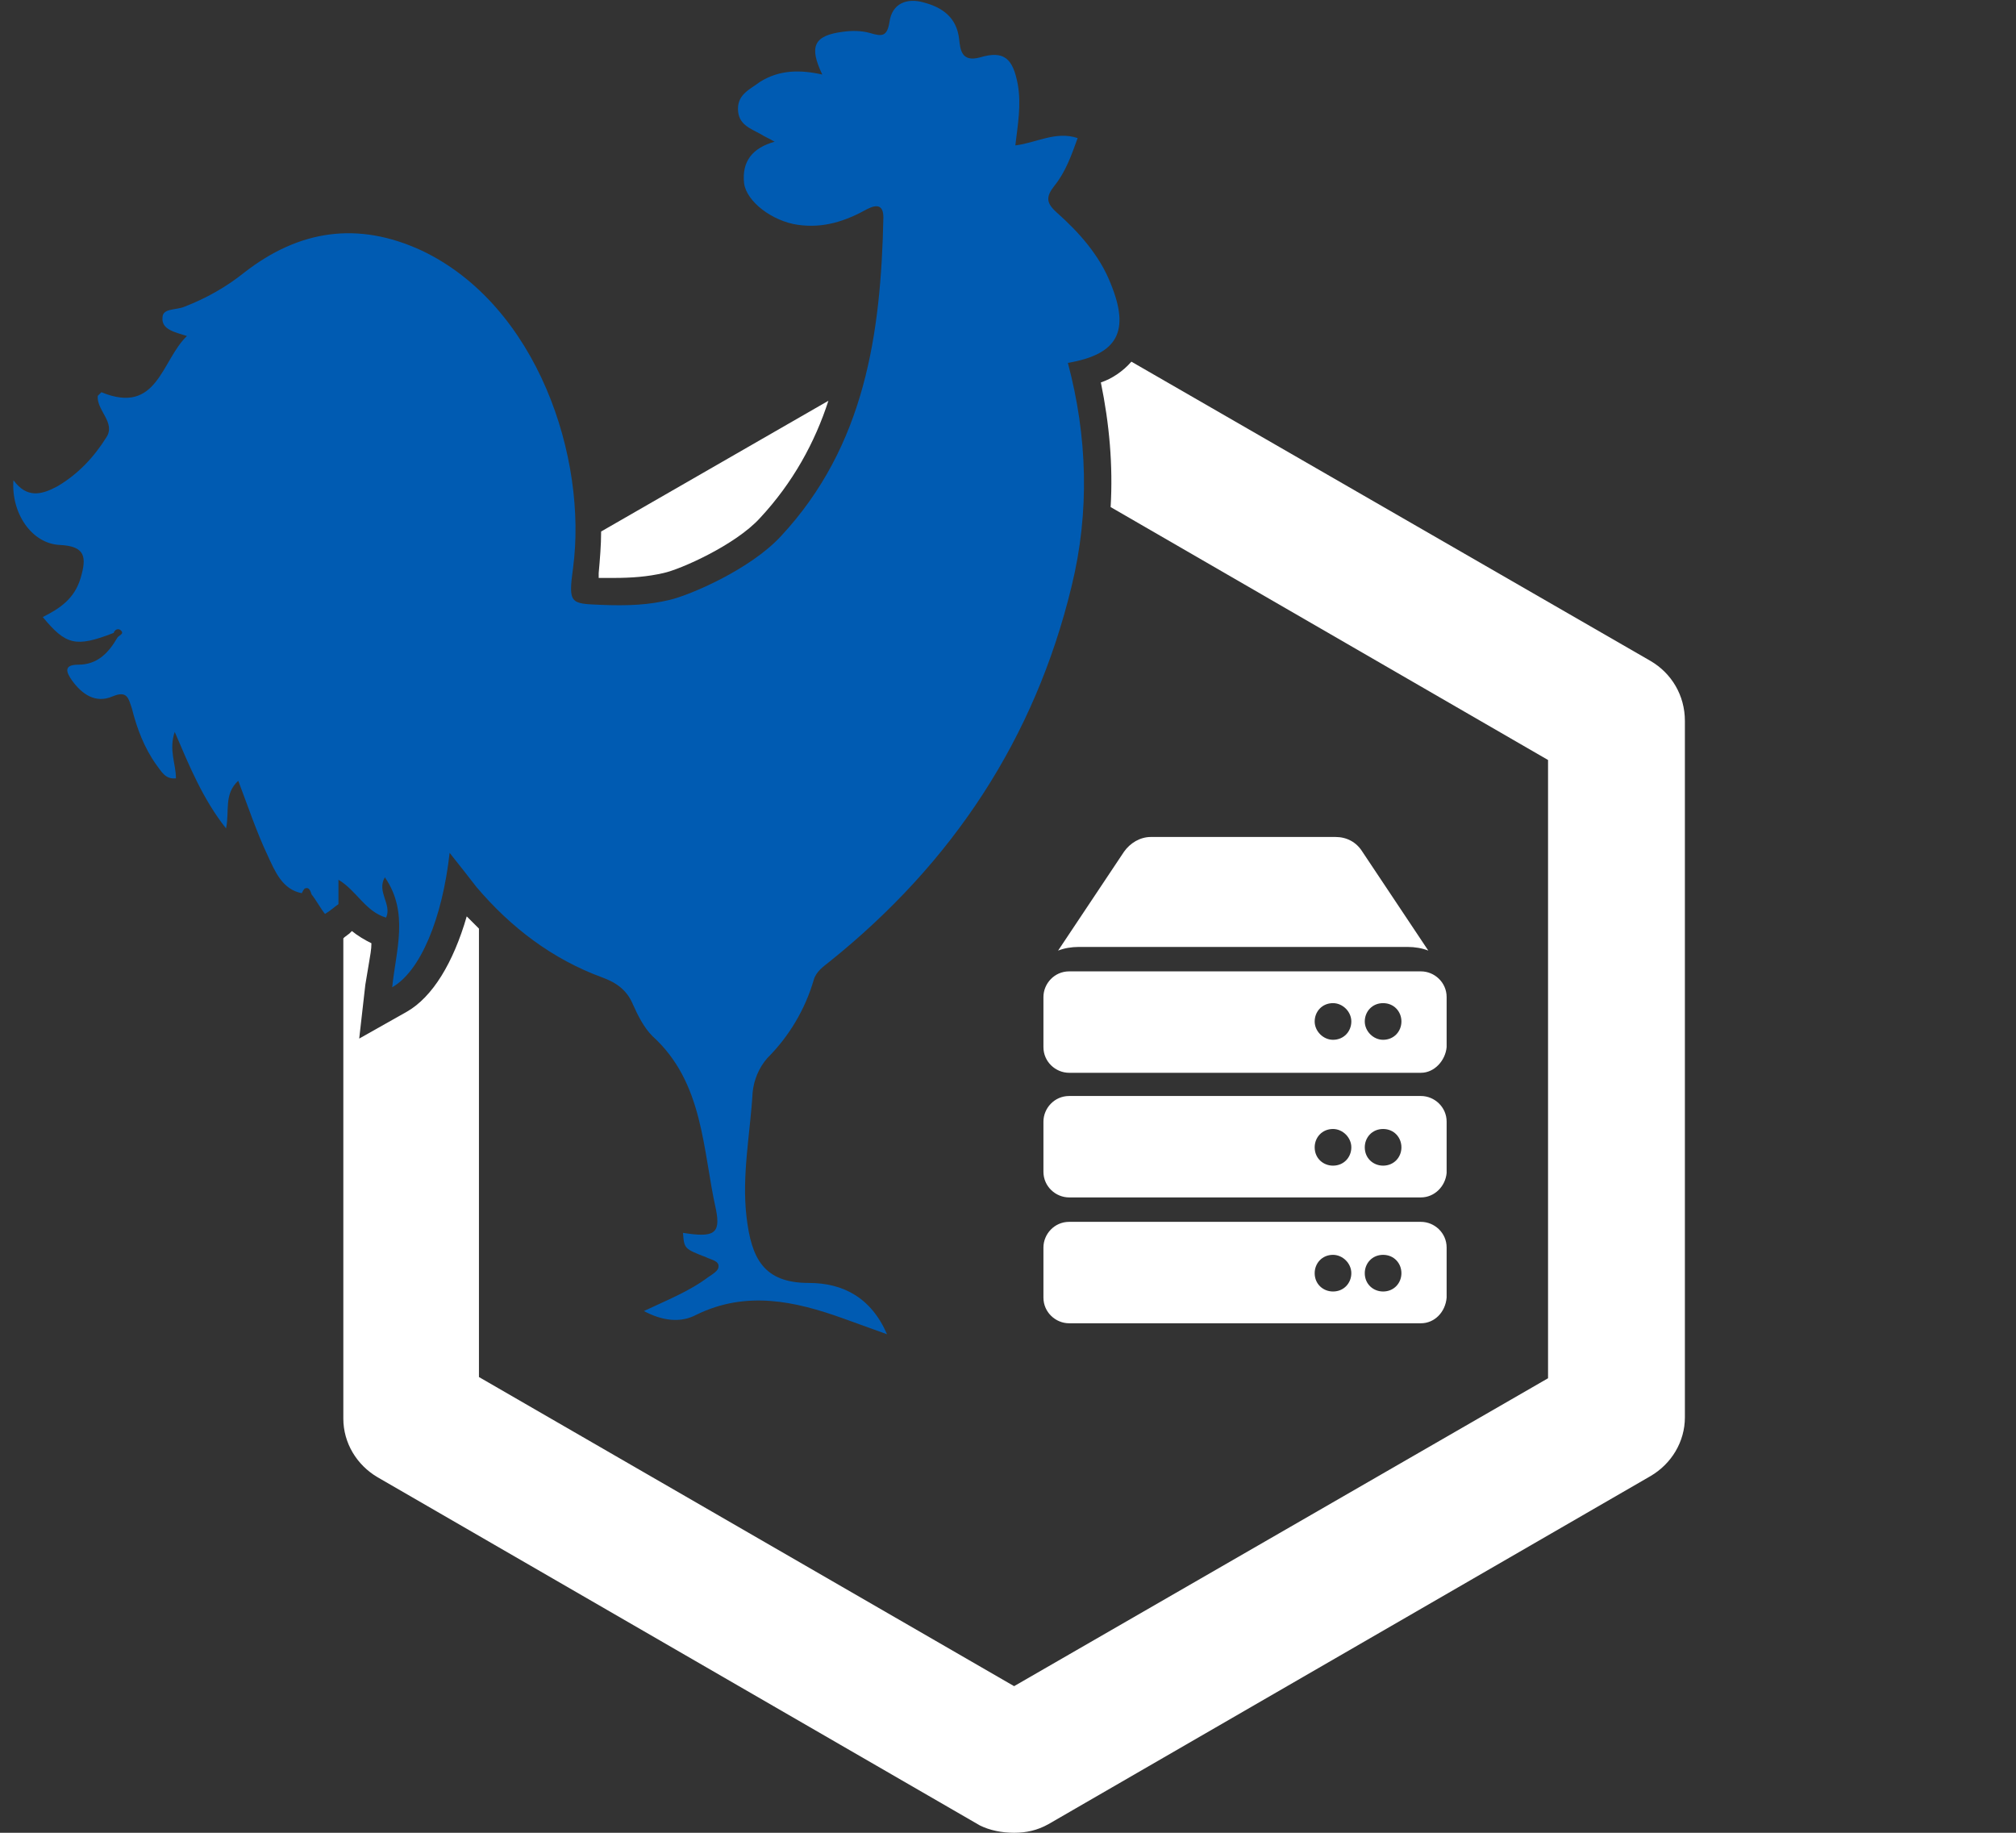
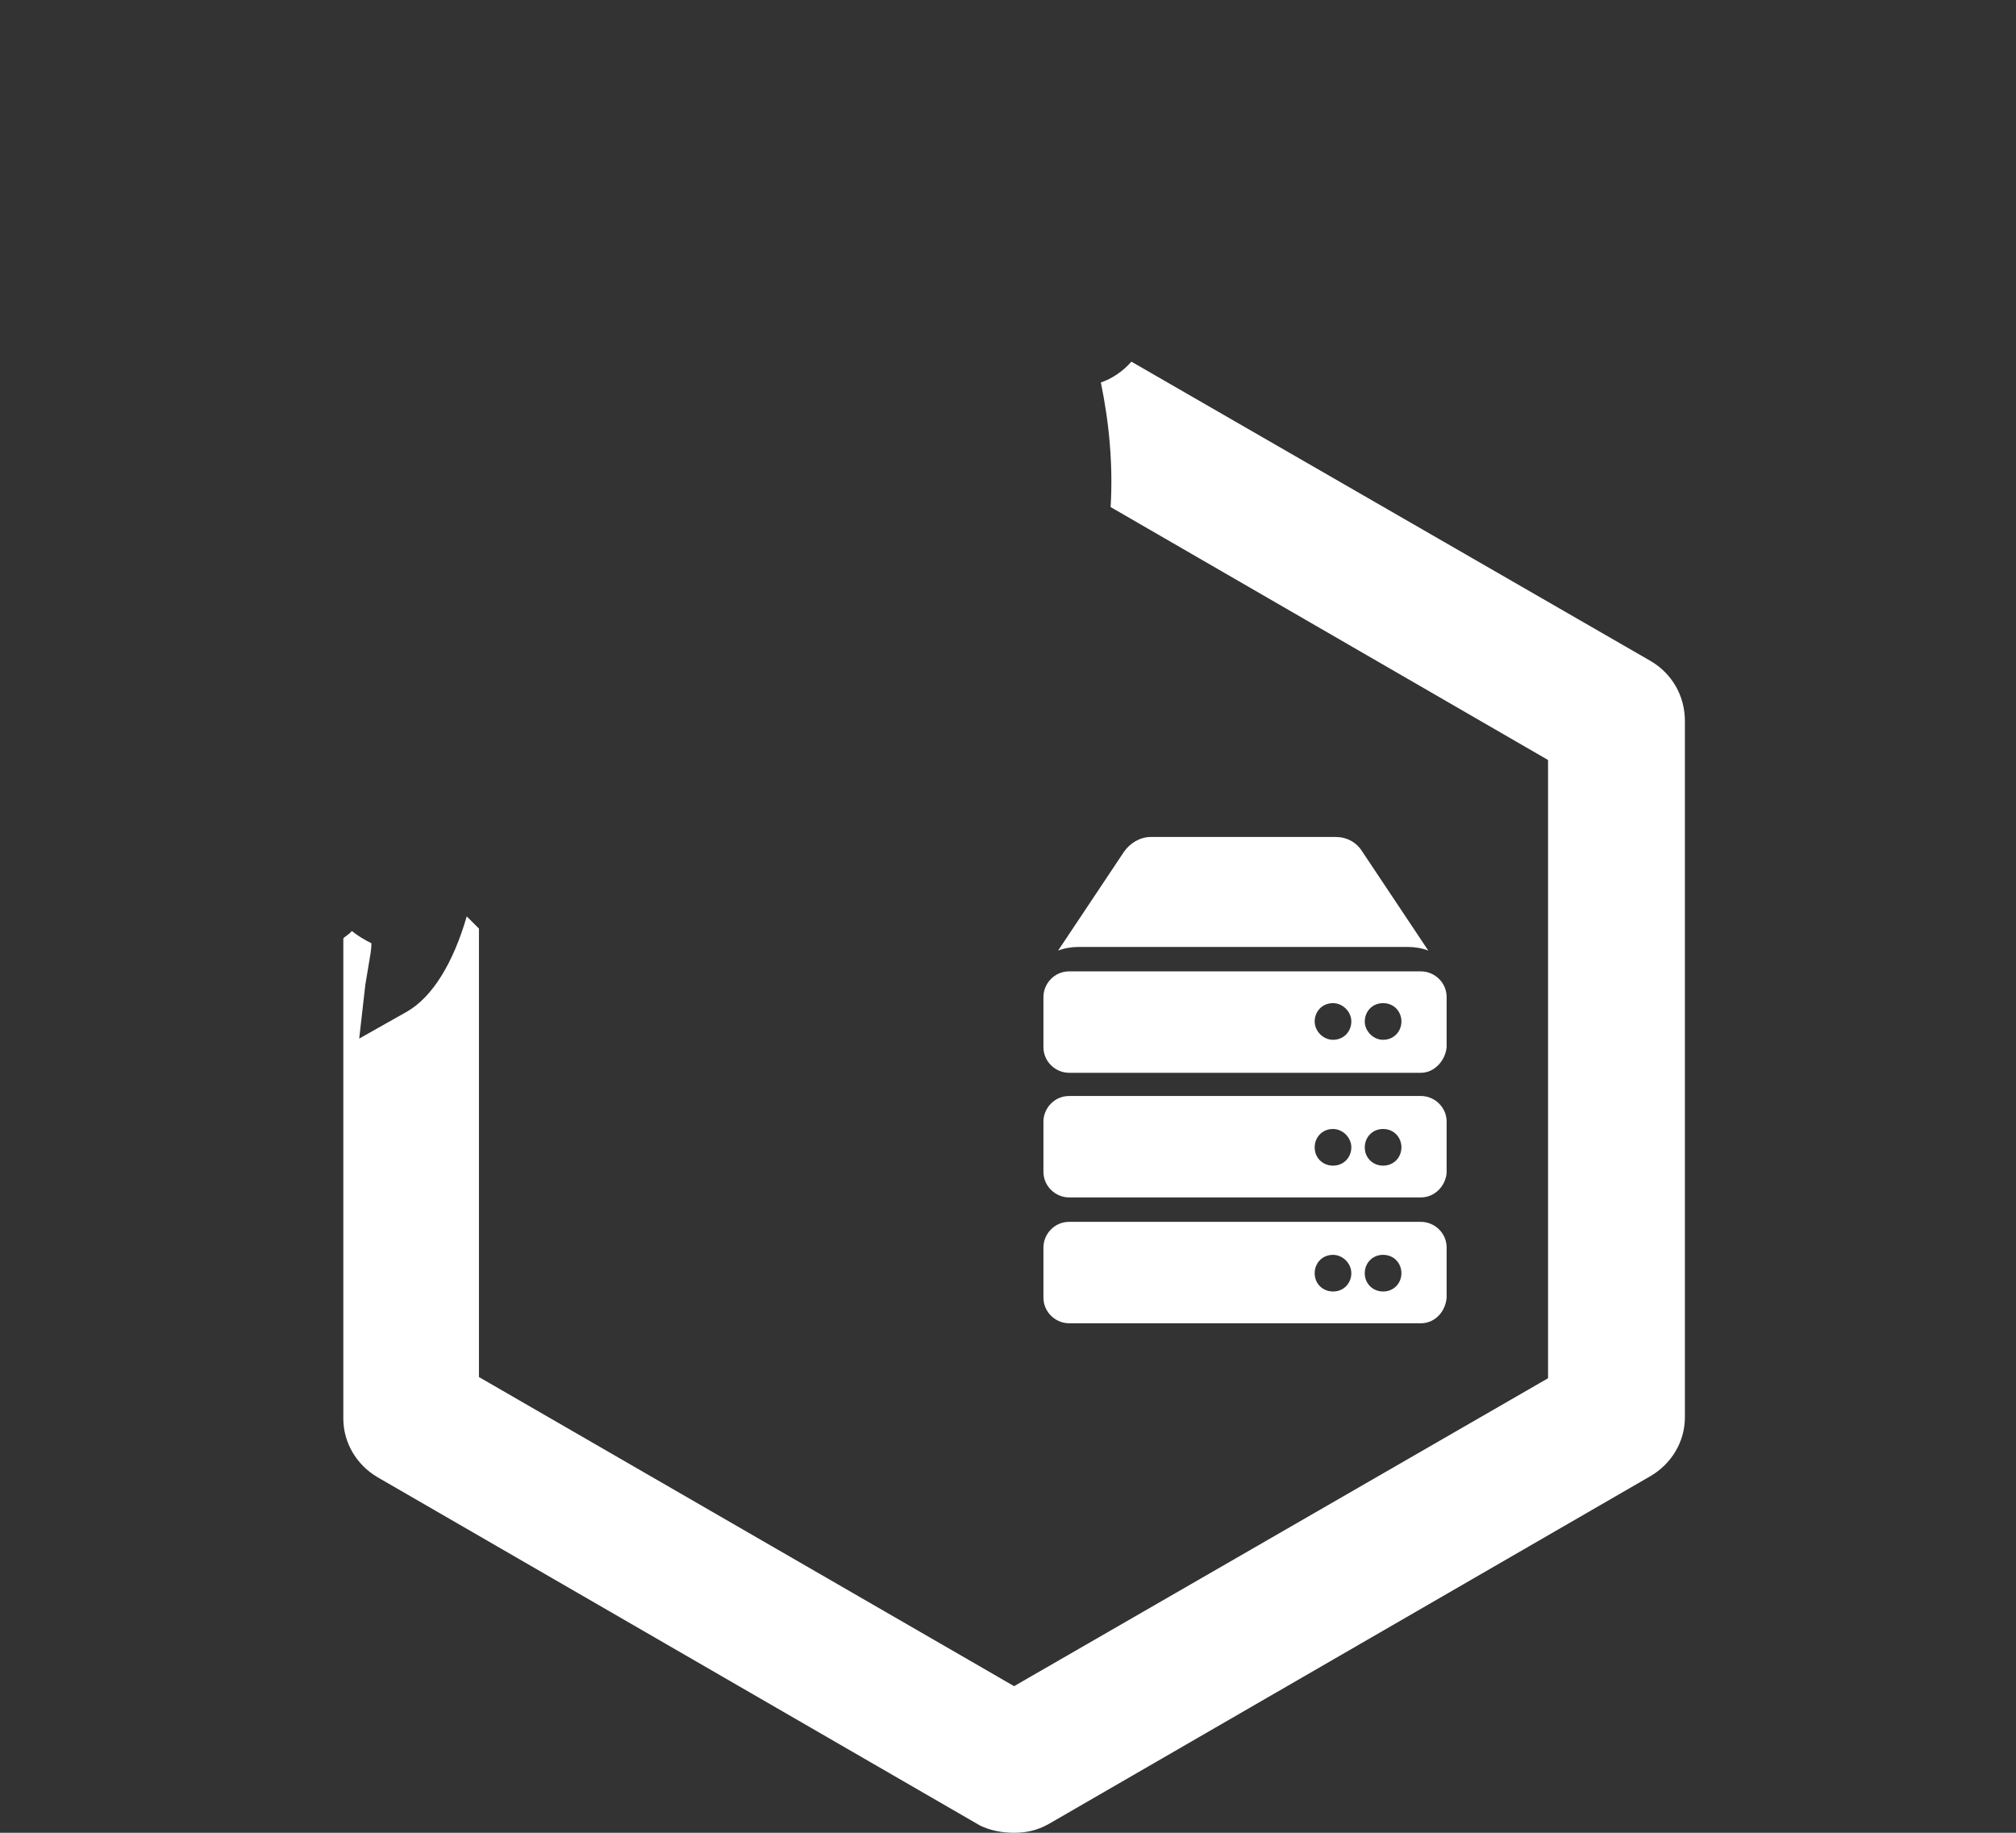
<svg xmlns="http://www.w3.org/2000/svg" version="1.1" id="Calque_1" x="0px" y="0px" viewBox="0 0 165 150" style="enable-background:new 0 0 165 150;" xml:space="preserve">
  <rect x="0" y="0" width="165" height="150" fill="#333333" stroke="none" />
  <style type="text/css">
	.st0{fill:#020202;}
	.st1{fill:#030304;}
	.st2{fill:#FFFFFF;}
	.st3{fill:#005BB2;}
</style>
  <g>
    <g>
      <path class="st2" d="M116.3,87.8H87.5c-1.1,0-2.1-0.9-2.1-2.1v-4.1c0-1.1,0.9-2.1,2.1-2.1h28.8c1.1,0,2.1,0.9,2.1,2.1v4.1    C118.3,86.8,117.4,87.8,116.3,87.8z M113.2,82.1c-0.9,0-1.5,0.7-1.5,1.5s0.7,1.5,1.5,1.5c0.9,0,1.5-0.7,1.5-1.5    S114.1,82.1,113.2,82.1z M109.1,82.1c-0.9,0-1.5,0.7-1.5,1.5s0.7,1.5,1.5,1.5c0.9,0,1.5-0.7,1.5-1.5S109.9,82.1,109.1,82.1z     M116.3,98H87.5c-1.1,0-2.1-0.9-2.1-2.1v-4.1c0-1.1,0.9-2.1,2.1-2.1h28.8c1.1,0,2.1,0.9,2.1,2.1V96C118.3,97.1,117.4,98,116.3,98z     M113.2,92.4c-0.9,0-1.5,0.7-1.5,1.5c0,0.9,0.7,1.5,1.5,1.5c0.9,0,1.5-0.7,1.5-1.5C114.7,93.1,114.1,92.4,113.2,92.4z M109.1,92.4    c-0.9,0-1.5,0.7-1.5,1.5c0,0.9,0.7,1.5,1.5,1.5c0.9,0,1.5-0.7,1.5-1.5C110.6,93.1,109.9,92.4,109.1,92.4z M116.3,108.3H87.5    c-1.1,0-2.1-0.9-2.1-2.1v-4.1c0-1.1,0.9-2.1,2.1-2.1h28.8c1.1,0,2.1,0.9,2.1,2.1v4.1C118.3,107.4,117.4,108.3,116.3,108.3z     M113.2,102.7c-0.9,0-1.5,0.7-1.5,1.5c0,0.9,0.7,1.5,1.5,1.5c0.9,0,1.5-0.7,1.5-1.5C114.7,103.4,114.1,102.7,113.2,102.7z     M109.1,102.7c-0.9,0-1.5,0.7-1.5,1.5c0,0.9,0.7,1.5,1.5,1.5c0.9,0,1.5-0.7,1.5-1.5C110.6,103.4,109.9,102.7,109.1,102.7z" />
      <path class="st2" d="M115.2,77.5c0.6,0,1.2,0.1,1.7,0.3l-5.4-8.1c-0.5-0.8-1.3-1.2-2.2-1.2H94.2c-0.9,0-1.7,0.5-2.2,1.2l-5.4,8.1    c0.5-0.2,1.1-0.3,1.7-0.3H115.2z" />
    </g>
    <g>
-       <path class="st3" d="M27.7,74c0-0.6,0-1.2,0-2c1.5,0.9,2.2,2.6,3.9,3.1c0.5-1.1-0.8-2.1-0.1-3.3c2,2.9,0.9,6,0.6,9    c2.3-1.3,4.1-5.6,4.7-11c0.8,1,1.5,1.9,2.2,2.8c2.8,3.3,6.2,5.9,10.3,7.4c1.1,0.4,2,1,2.5,2.2c0.4,0.9,0.9,1.9,1.6,2.6    c4.2,3.8,4.1,9.3,5.2,14.2c0.4,2-0.2,2.3-2.7,1.9c0.1,1.3,0.1,1.3,1.9,2c0.4,0.2,1.1,0.3,1,0.8c0,0.3-0.5,0.6-0.8,0.8    c-1.6,1.2-3.4,1.9-5.3,2.8c1.5,0.8,3,1,4.3,0.3c4.1-2,8.1-1.1,12,0.3c1.1,0.4,2.2,0.8,3.6,1.3c-1.3-3-3.6-4.2-6.4-4.2    c-3.7,0-4.7-2-5.1-5.4c-0.4-3.4,0.3-6.8,0.5-10.2c0.1-1,0.5-2,1.2-2.8c1.8-1.8,3.1-4,3.8-6.4c0.2-0.7,0.8-1.1,1.3-1.5    C78,70.6,84.7,60.4,87.7,48c1.5-6.1,1.3-12.3-0.3-18.3c4.1-0.7,5.1-2.6,3.5-6.5c-0.9-2.3-2.6-4.2-4.4-5.8    c-0.9-0.8-0.9-1.3-0.2-2.2c0.9-1.1,1.4-2.5,1.9-3.9c-1.8-0.6-3.4,0.4-5.1,0.6c0.2-1.7,0.5-3.3,0.2-5c-0.4-2.1-1.1-2.8-3.1-2.2    c-1.5,0.4-1.6-0.6-1.7-1.5c-0.2-1.8-1.4-2.6-2.9-3c-1.4-0.4-2.6,0.1-2.8,1.6c-0.2,1.2-0.6,1.2-1.6,0.9c-0.7-0.2-1.5-0.2-2.2-0.1    c-2.4,0.3-2.8,1.2-1.7,3.5c-1.8-0.4-3.5-0.4-5.1,0.6c-0.8,0.6-1.8,1-1.8,2.2c0,1.3,1,1.6,1.9,2.1c0.3,0.2,0.6,0.3,1.1,0.6    c-1.8,0.5-2.7,1.6-2.5,3.4c0.2,1.5,2.3,3.1,4.4,3.4c2.1,0.3,3.9-0.3,5.7-1.3c0.8-0.4,1.3-0.3,1.3,0.7c-0.2,9.5-1.5,18.7-8.4,26.1    c-2.5,2.7-7.4,4.8-9.1,5.2s-3.3,0.5-5.7,0.4s-2.6-0.1-2.2-3c1.2-9-2.9-21.5-12.4-26c-5.2-2.4-10-1.7-14.5,1.8    c-1.5,1.2-3.1,2.1-4.9,2.8c-0.7,0.3-1.8,0.1-1.8,0.9c-0.1,1,1.1,1.2,2,1.5c-2.1,2-2.4,6.5-7,4.6c-0.1,0.1-0.2,0.2-0.3,0.3    c-0.1,1.2,1.5,2.2,0.7,3.4c-1,1.6-2.3,3-4,4c-1.3,0.7-2.5,1-3.6-0.5c-0.2,2.7,1.5,5.2,3.8,5.3c2.1,0.1,2.2,1,1.7,2.7    c-0.5,1.7-1.7,2.5-3.1,3.2c1.9,2.3,2.7,2.5,5.8,1.3c0.1-0.3,0.4-0.4,0.6-0.2c0.3,0.3-0.2,0.4-0.3,0.6c-0.7,1.2-1.6,2.2-3.2,2.2    c-1.2,0-1,0.6-0.5,1.3c0.8,1.1,1.9,1.9,3.3,1.3c1.2-0.5,1.3,0.1,1.6,1c0.4,1.6,1,3.2,2,4.6c0.4,0.5,0.7,1.2,1.6,1.1    c0-1.2-0.6-2.3-0.1-3.8c1.2,2.8,2.3,5.5,4.2,7.9c0.3-1.4-0.2-2.8,1-3.9c0.8,2.1,1.5,4.2,2.4,6.1c0.6,1.3,1.2,2.8,2.8,3.1    c0.1-0.2,0.2-0.4,0.3-0.4c0.3-0.1,0.4,0.2,0.5,0.5c0.4,0.5,0.7,1.1,1.1,1.6C27.1,74.5,27.4,74.2,27.7,74z" />
      <g>
-         <path class="st2" d="M49,46.9c0,0.1,0,0.2,0,0.4c0,0,0.1,0,0.1,0c0.4,0,0.8,0,1.1,0c1.5,0,2.8-0.1,4.1-0.4     c1.4-0.3,5.9-2.3,7.9-4.5c2.7-2.9,4.5-6.2,5.6-9.6L49.2,43.5C49.2,44.6,49.1,45.8,49,46.9z" />
        <path class="st2" d="M135.1,54.1L92.6,29.6c-0.7,0.8-1.6,1.4-2.5,1.7c0.7,3.4,1,6.8,0.8,10.2l35.8,20.7v50.6L83,138l-43.8-25.3     V76c-0.3-0.3-0.7-0.7-1-1c-1.1,3.8-2.8,6.6-4.9,7.8l-3.9,2.2l0.5-4.4c0.1-0.6,0.2-1.2,0.3-1.8c0.1-0.6,0.2-1.1,0.2-1.6     c-0.6-0.3-1.1-0.6-1.6-1l-0.2,0.2l-0.4,0.3l-0.1,0.1v39.3c0,2,1.1,3.8,2.8,4.8l49.3,28.5C81,149.8,82,150,83,150s1.9-0.2,2.8-0.7     l49.3-28.5c1.7-1,2.8-2.8,2.8-4.8v-57C137.9,56.9,136.8,55.1,135.1,54.1z" />
      </g>
    </g>
  </g>
</svg>